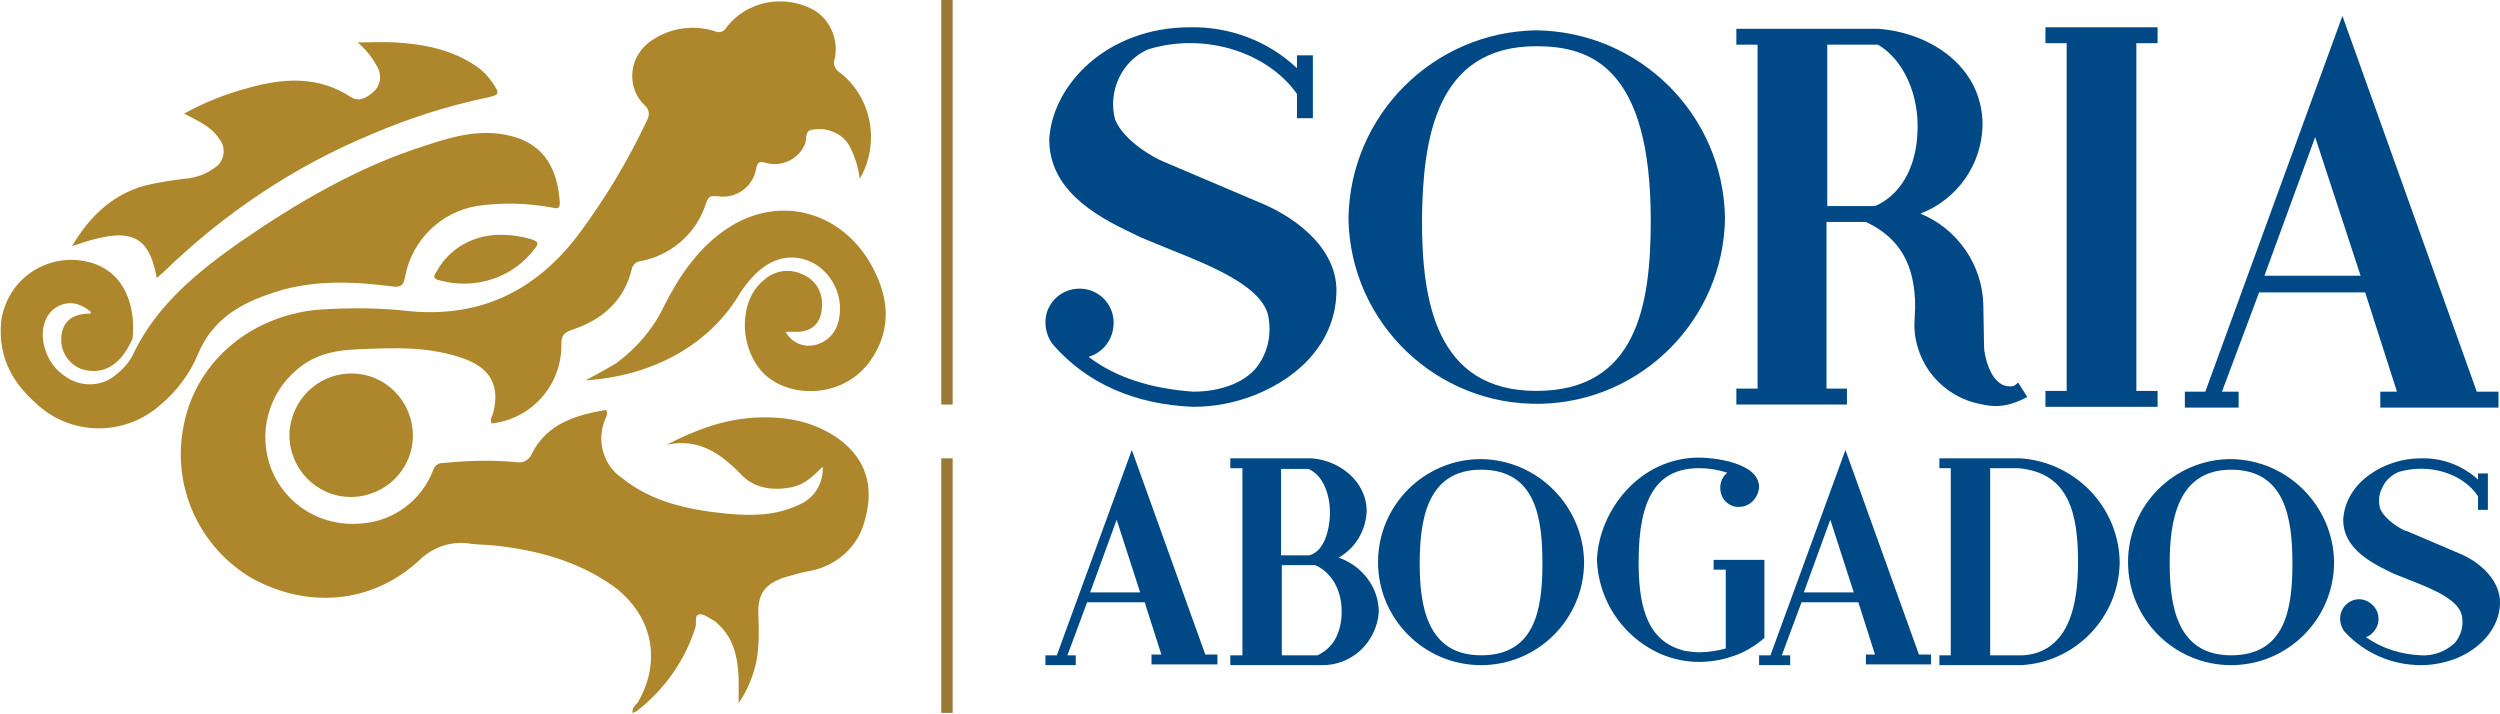
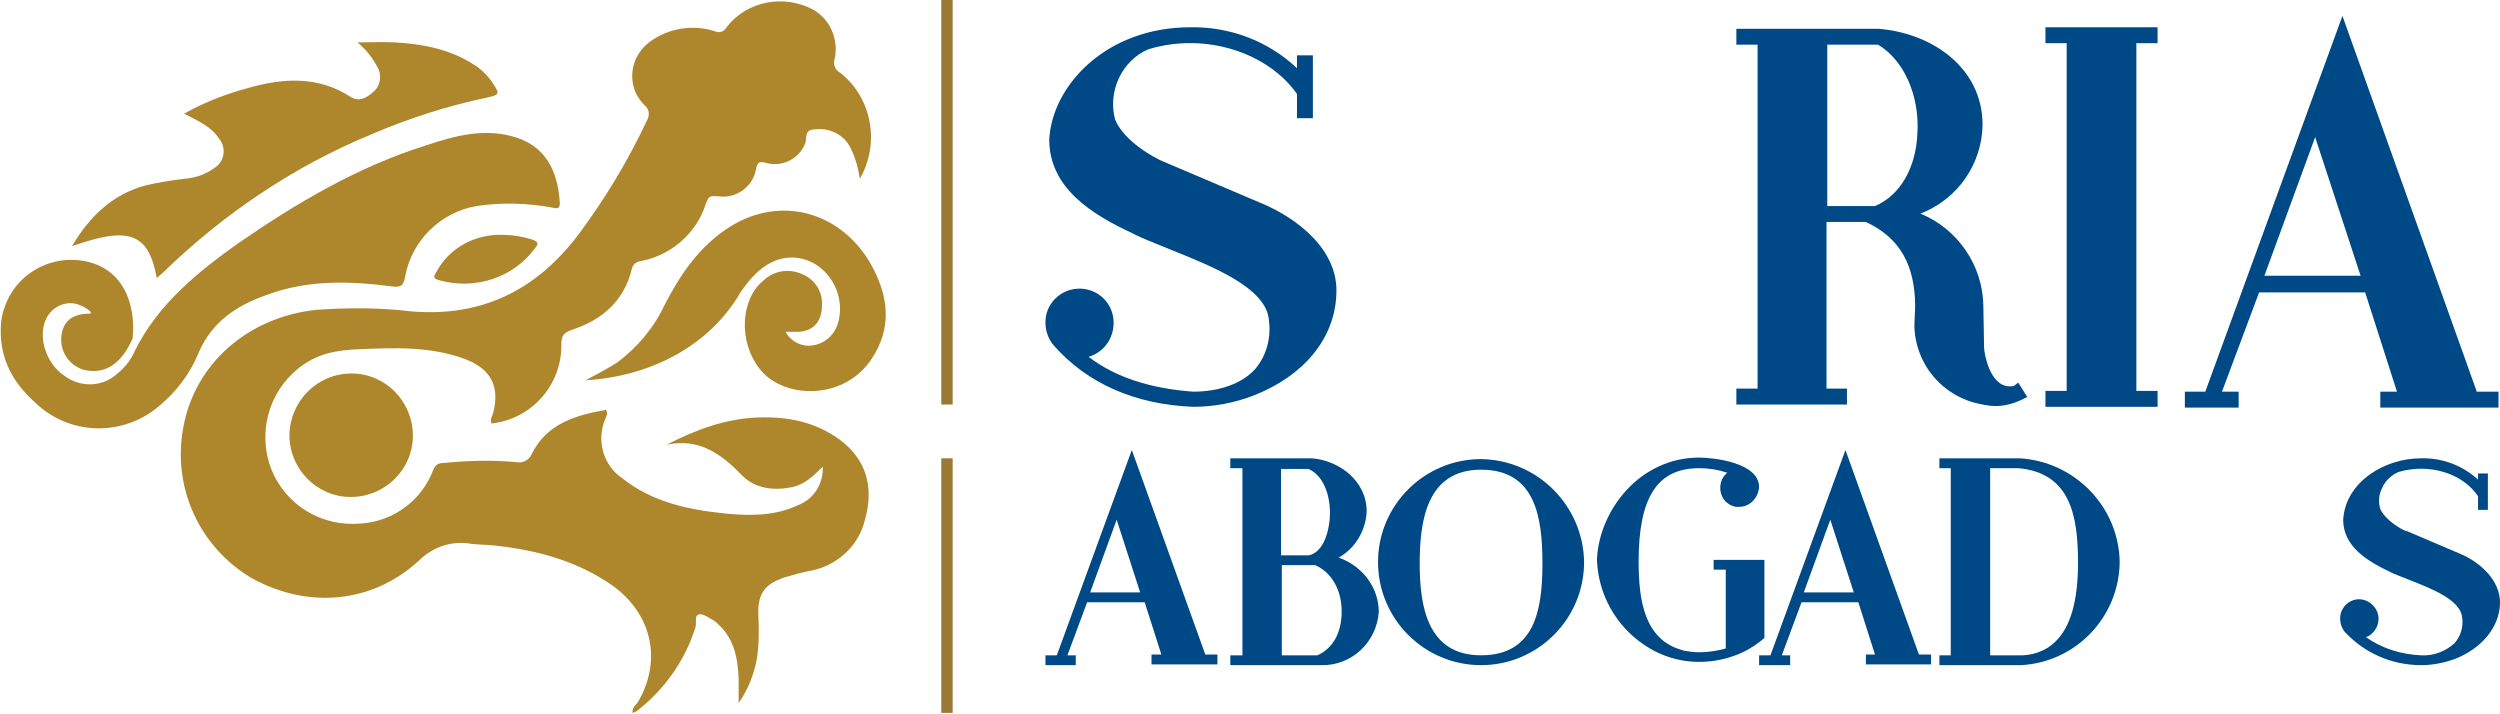
<svg xmlns="http://www.w3.org/2000/svg" version="1.1" id="Layer_1" x="0px" y="0px" viewBox="0 0 330 94.2" style="enable-background:new 0 0 330 94.2;" xml:space="preserve">
  <style type="text/css">
	.st0{fill:#004987;}
	.st1{fill:none;stroke:#997933;stroke-width:1.5;stroke-miterlimit:10;}
	.st2{fill:#AE872D;}
</style>
  <path class="st0" d="M166.2,26.7l-12.7-5.4l0,0c-1-0.4-5.1-2.6-6.3-5.5c-0.5-1.8-0.3-3.8,0.5-5.5c0.8-1.7,2.2-3.1,3.9-3.8  c7.6-2.3,15.8,0.5,19.6,5.9v3.2h2.1V7.3h-2.1V9c-3.8-3.6-8.9-5.5-14.1-5.4c-11,0-18.2,7.6-18.6,14.8c0,6.4,5.6,9.9,11,12.4  c1.3,0.7,3,1.3,4.9,2.1c5.7,2.3,12.8,5.1,13.1,9.4c0.3,2.3-0.3,4.6-1.8,6.4c-1.7,1.9-4.7,3-8.2,3c-5.6-0.4-10.3-1.9-13.8-4.6  c2-0.6,3.3-2.4,3.3-4.5c0-2.5-2-4.5-4.5-4.5c0,0,0,0,0,0c-2.5,0-4.5,2-4.5,4.4c0,0,0,0.1,0,0.1c0,1.1,0.4,2.2,1.1,3  c4.4,5,10.7,7.8,18.4,8.1c2.7,0,5.4-0.5,8-1.5c6.6-2.6,10.7-7.5,10.9-13.4C176.7,33.1,171.4,28.8,166.2,26.7z" />
-   <path class="st0" d="M202.8,4c-13.6,0.2-24.6,11.2-24.8,24.8V29c0.3,13.7,11.7,24.6,25.4,24.3c13.3-0.3,24.1-11.1,24.3-24.5  C227.5,15.2,216.5,4.2,202.8,4z M202.8,6.1c7,0,15.1,2.6,15.1,23c0,11.1-1.8,22.5-15.1,22.5s-15.1-12-15.1-22.5  C187.8,18.4,189.5,6.1,202.8,6.1L202.8,6.1z" />
  <path class="st0" d="M265.9,50.9c-0.2,0.1-0.4,0.1-0.6,0.1c-2.7,0-3.4-4.5-3.4-5.1l-0.1-5.6c-0.1-5.3-3.4-10.1-8.3-12.1  c4.9-1.9,8.1-6.5,8.2-11.7c0-7.7-6.9-12.2-13.8-12.7h-18.7v2.1h2.8v45.4h-2.8v2.1h14.6v-2.1h-2.7v-22h5.2c4.5,2.1,6.5,5.7,6.5,11.2  l-0.1,2.4c0,1.4,0.3,2.8,0.9,4.2c1.3,3,4,5.3,7.2,6.1c0.9,0.2,1.7,0.4,2.6,0.4c1.2,0,2.3-0.3,3.4-0.8l0.8-0.4l-1.2-1.9L265.9,50.9z   M253.1,17.6c-0.2,4.6-2.3,8.2-5.6,9.6h-6.3V5.9h6.7C251.3,7.9,253.4,12.6,253.1,17.6z" />
  <polygon class="st0" points="270,5.7 272.8,5.7 272.8,51.6 270,51.6 270,53.7 284.8,53.7 284.8,51.6 282,51.6 282,5.7 284.8,5.7   284.8,3.6 270,3.6 " />
  <path class="st0" d="M326.9,51.6L309.2,2.1l-18.1,49.6h-2.7v2.1h7.1v-2.1h-2.2l4.9-13.1h14l4.2,13.1h-2.2v2.1h15.6v-2.1H326.9z   M298.9,36.4l6.7-18.3l6,18.3H298.9z" />
  <path class="st0" d="M149.4,59.4l-9.9,27.1H138v1.3h4v-1.3h-1.1l2.6-7h7.6l2.2,6.9H152v1.3h8.7v-1.3h-1.6L149.4,59.4z M143.9,78.2  l3.5-9.6l3.1,9.6H143.9z" />
  <path class="st0" d="M176.7,73.6c2.2-1.2,3.6-3.6,3.7-6.1c0-4-3.6-6.7-7.2-7h-10.8v1.3h1.6v24.7h-1.6v1.3h12c4,0.1,7.3-3,7.6-7l0,0  C182,77.5,179.8,74.7,176.7,73.6z M175.5,68.7c-0.2,2-1,4.2-2.7,4.6h-3.7V61.9h3.6C174.9,62.8,175.8,66,175.5,68.7L175.5,68.7z   M169.2,86.5V74.6h4.4c2.1,0.9,3.5,3.2,3.5,6.1s-1.2,4.9-3.2,5.8H169.2z" />
  <path class="st0" d="M195.5,60.6c-7.5,0-13.6,6.1-13.6,13.6c0,7.5,6.1,13.6,13.6,13.6c7.5,0,13.6-6.1,13.6-13.6l0,0  C209,66.8,203,60.7,195.5,60.6z M195.5,62c7.2,0,8.1,6.3,8.1,12.4s-1,12.1-8.1,12.1s-8.1-6.5-8.1-12.1S188.3,62,195.5,62L195.5,62z" />
  <path class="st0" d="M232.9,84.2V73.9h-6.7v1.3h1.6v10.4c-1.1,0.3-2.3,0.5-3.5,0.5c-0.7,0-1.3-0.1-2-0.2l-0.3-0.1  c-5-1.4-5.7-6.7-5.7-11.7c0-8.5,2.5-12.3,8-12.3c1.3,0,2.5,0.2,3.7,0.6c-1.1,0.9-1.2,2.5-0.4,3.6c0.5,0.6,1.3,1,2,0.9  c1.4,0,2.5-1.2,2.6-2.6c0-3.3-6.2-3.9-7.9-3.9c-7.9,0-13.2,7-13.5,13.4V74c0.2,4.5,2.5,8.6,6.2,11.1c3.5,2.4,7.8,2.9,11.8,1.5  c1.5-0.5,2.8-1.3,4-2.3L232.9,84.2z" />
  <path class="st0" d="M243.6,59.4l-9.9,27.1h-1.5v1.3h4.1v-1.3h-1.1l2.6-7h7.5l2.2,6.9h-1.2v1.3h8.6v-1.3h-1.6L243.6,59.4z   M238.1,78.2l3.5-9.6l3.1,9.6H238.1z" />
  <path class="st0" d="M266.7,60.5H256v1.3h1.5v24.7H256v1.3h10.8c7.2-0.4,12.9-6.3,13-13.6l0,0C279.7,67,274,61,266.7,60.5z   M262.7,61.8h3.7c6.9,0.6,7.9,6.3,7.9,12.5c0,5-1,8.5-3,10.4c-1.3,1.3-3.2,1.9-5,1.8h-3.6L262.7,61.8z" />
-   <path class="st0" d="M294.5,60.6c-7.5,0-13.6,6.1-13.6,13.6c0,7.5,6.1,13.6,13.6,13.6c7.5,0,13.6-6.1,13.6-13.6c0,0,0,0,0,0  C308,66.8,302,60.7,294.5,60.6z M294.5,62c7.1,0,8.1,6.3,8.1,12.4s-1,12.1-8.1,12.1s-8.1-6.5-8.1-12.1S287.4,62,294.5,62L294.5,62z" />
  <path class="st0" d="M324.5,73l-6.8-2.9h-0.1c-0.6-0.2-2.7-1.4-3.4-2.9c-0.3-1-0.2-2,0.3-2.9c0.4-0.9,1.2-1.6,2.1-2  c4.1-1.2,8.5,0.2,10.5,3.2v1.8h1.3v-4.8h-1.3v0.8c-2.1-1.9-4.8-2.9-7.6-2.8c-4.7,0-9.9,3.1-10.2,8.1c0,3.5,3.1,5.4,6,6.8  c0.7,0.4,1.7,0.7,2.6,1.1c3.1,1.2,6.9,2.7,7.1,5c0.2,1.2-0.2,2.5-1,3.4c-1.2,1.1-2.8,1.7-4.4,1.6c-2.6-0.1-5.2-0.9-7.3-2.4  c0.3-0.1,0.5-0.2,0.7-0.4c1.1-0.9,1.3-2.5,0.4-3.6c-0.5-0.6-1.2-1-2-1c-1.4,0-2.5,1.2-2.5,2.5c0,0,0,0,0,0.1c0,0.6,0.2,1.2,0.6,1.7  c2.6,2.8,6.2,4.4,10.1,4.4c1.5,0,3-0.3,4.4-0.8c3.6-1.4,5.9-4.2,6-7.3S327.3,74.1,324.5,73z" />
  <line class="st1" x1="125" y1="0" x2="125" y2="53.4" />
  <line class="st1" x1="125" y1="60.5" x2="125" y2="94.1" />
  <rect x="42" y="78.1" class="st2" width="1" height="0.5" />
  <path class="st2" d="M113.5,23.6c-0.2-1.4-0.6-2.8-1.2-4c-0.5-1.1-1.4-1.9-2.6-2.3c-0.8-0.3-1.6-0.3-2.4-0.2c-1.1,0.1-0.8,1.2-1,1.8  c-0.8,2.1-3.1,3.2-5.2,2.6c-0.8-0.2-1.1-0.2-1.3,0.8c-0.4,2.4-2.7,4-5.1,3.6c-0.1,0-0.1,0-0.2,0c-1-0.1-1,0.3-1.3,0.9  c-1.2,4-4.7,7-8.8,7.7c-0.5,0.1-0.9,0.5-1,1c-1,4.2-3.9,6.7-7.8,8c-1.1,0.4-1.5,0.7-1.5,1.9c0.1,5.4-3.9,9.9-9.2,10.5  c-0.3-0.5,0.1-1,0.2-1.4c0.9-3.5-0.3-5.8-3.7-7.1c-4.6-1.7-9.3-1.5-14-1.3c-3,0.1-5.7,0.6-8.1,2.6c-3.9,3.2-5.3,8.5-3.5,13.2  c1.9,4.8,6.7,7.7,11.9,7.2c4.3-0.3,8-3.1,9.5-7.1c0.3-0.8,0.9-0.9,1.5-0.9c3.1-0.3,6.3-0.4,9.4-0.1c0.9,0.2,1.8-0.3,2.1-1.1  c2-4,5.8-5.1,9.8-5.8c0.3,0.5,0,0.9-0.1,1.2c-1.2,2.8-0.3,6.1,2.2,7.8c4,3.2,8.8,4.2,13.8,4.7c3.2,0.3,6.4,0.3,9.4-1.1  c2.1-0.8,3.4-2.8,3.3-5.1c-1.2,1.2-2.3,2.3-4,2.7c-2.5,0.5-4.9,0.2-6.6-1.5c-2.8-2.9-5.7-5-10-4.1c3.9-2,7.9-3.5,12.3-3.6  c3.8-0.1,7.3,0.6,10.5,2.9c3.5,2.6,4.6,6.2,3.4,10.5c-0.8,3.6-3.8,6.3-7.5,6.9c-1,0.2-2.1,0.5-3.1,0.8c-2.7,0.9-3.6,2.2-3.5,5  c0.1,1.9,0.1,3.9-0.2,5.8c-0.4,2.1-1.2,4.1-2.4,5.8c0-1.3,0-2.2,0-3.2c-0.1-2.7-0.6-5.3-2.7-7.2c-0.2-0.2-0.4-0.4-0.6-0.5  c-0.6-0.3-1.3-0.9-1.9-0.8c-0.7,0.1-0.3,1.1-0.5,1.7C90.5,87,87.8,91,84,93.9c-0.2,0.1-0.4,0.2-0.5,0.2c-0.1-0.7,0.4-1,0.7-1.4  c3.2-5.5,1.9-11.5-3.2-15.3C76.2,74,70.8,72.6,65.2,72c-1-0.1-1.9-0.1-2.9-0.2c-2.6-0.5-5.2,0.4-7,2.2c-6.2,5.7-14.7,6.4-22.1,2.3  c-6.9-4.1-10.5-12-9-19.9c1.5-8.3,8.4-14.5,17.5-15.5c4.2-0.3,8.4-0.3,12.6,0.2c9.4,0.8,16.6-2.9,22.1-10.2c3.5-4.7,6.5-9.7,9-15  c0.4-0.7,0.3-1.5-0.3-2c-2.2-2.1-2.2-5.6,0-7.8c0.4-0.4,0.8-0.7,1.3-1c2.4-1.5,5.3-1.8,7.9-1c0.6,0.3,1.3,0.1,1.6-0.5c0,0,0,0,0,0  c2.7-3.5,7.6-4.4,11.5-2.3c2.2,1.3,3.3,3.9,2.8,6.4c-0.3,0.7,0,1.5,0.7,1.9C115.1,12.9,116.2,18.9,113.5,23.6z" />
  <path class="st2" d="M20.7,36.7c-1.1-5.9-3.6-6.9-11.2-4.2c2.3-3.9,5.3-6.8,9.6-8c1.7-0.4,3.5-0.7,5.2-0.9c1.5-0.1,2.9-0.6,4.1-1.5  c1.2-0.8,1.5-2.5,0.6-3.7c0,0-0.1-0.1-0.1-0.1c-1-1.6-2.7-2.3-4.6-3.3c2.7-1.5,5.5-2.6,8.5-3.4c4.6-1.3,9.2-1.6,13.5,1.2  c1.1,0.7,2.1,0.1,2.9-0.6c0.9-0.7,1.2-1.9,0.8-3c-0.7-1.4-1.6-2.6-2.8-3.6c1.7,0,3.3-0.1,5,0c3.6,0.2,7.2,0.9,10.3,2.9  c1,0.6,1.8,1.4,2.5,2.4c1,1.5,1,1.6-0.8,2c-5.2,1.1-10.2,2.7-15.1,4.8C38.9,21.9,29.5,28.2,21.5,36C21.3,36.2,21,36.4,20.7,36.7z" />
  <path class="st2" d="M77.3,50.2c1.5-0.8,2.8-1.5,4.1-2.3c2.7-2,4.9-4.6,6.3-7.6c2.1-4.1,4.7-7.9,8.7-10.4c6.6-4.1,14.4-2,18.4,4.7  c2.5,4.3,3.1,8.7,0.1,13c-3.8,5.4-11.7,5-14.7,1c-2.7-3.5-2.5-9.1,0.6-11.6c1.4-1.3,3.4-1.6,5.1-0.8c1.7,0.7,2.7,2.3,2.6,4.1  c0,2.3-1.3,3.6-3.6,3.5h-1.2c0.7,1.3,2.1,2,3.5,1.8c1.6-0.2,2.9-1.3,3.4-2.9c0.9-3-0.4-6.3-3.1-7.9c-2.7-1.5-5.7-0.9-8.1,1.7  c-0.6,0.6-1.1,1.3-1.6,2C93.6,45.8,85.7,49.7,77.3,50.2z" />
  <path class="st2" d="M46.4,49.3c4.5,0,8.1,3.7,8.1,8.2c0,4.5-3.7,8.1-8.2,8.1s-8.1-3.7-8.1-8.2c0,0,0,0,0,0  C38.3,52.9,41.9,49.3,46.4,49.3z" />
  <path class="st2" d="M66.3,31c1.3,0,2.6,0.2,3.9,0.6c0.8,0.3,1,0.5,0.4,1.2c-2.9,3.9-7.9,5.5-12.6,4.2c-0.7-0.2-0.9-0.4-0.4-1.1  C59.3,32.7,62.7,30.9,66.3,31z" />
  <path class="st2" d="M68.3,18.2c-4.2-1.4-8.2-0.3-12.1,1c-8.9,2.8-16.9,7.5-24.6,12.8c-5.5,3.9-10.7,8.1-13.8,14.3  c-0.5,1.2-1.3,2.2-2.3,3c-1.9,1.8-4.9,1.9-7,0.3C6.2,48.1,5,44.7,6,42.3c0.7-1.8,2.8-2.8,4.6-2c0.5,0.2,1,0.5,1.4,0.9  c0,0.3-0.3,0.2-0.4,0.2c-2.2,0.1-3.3,1.1-3.5,3c-0.2,2,1,3.8,2.9,4.4c2.8,0.7,5-0.7,6.5-4.1l0,0c0.1-1,0.1-1.9,0-2.9  c-0.4-3.1-1.8-5.7-4.8-6.9c-4.8-1.8-10.2,0.6-12,5.4c-0.4,1-0.6,2-0.6,3.1c-0.1,4,1.6,7.1,4.5,9.7c4.5,4.4,11.6,4.6,16.4,0.5  c2.3-1.9,4.1-4.3,5.2-7c1.8-4.2,5.1-6.3,9.1-7.7c5.4-2,10.9-1.8,16.4-1.1c1.3,0.2,1.6-0.2,1.8-1.4c0.9-4.7,4.7-8.4,9.4-9.2  c3.3-0.5,6.7-0.4,10,0.2c0.5,0.1,1,0.3,1-0.6C73.7,23.6,72.7,19.7,68.3,18.2z" />
</svg>